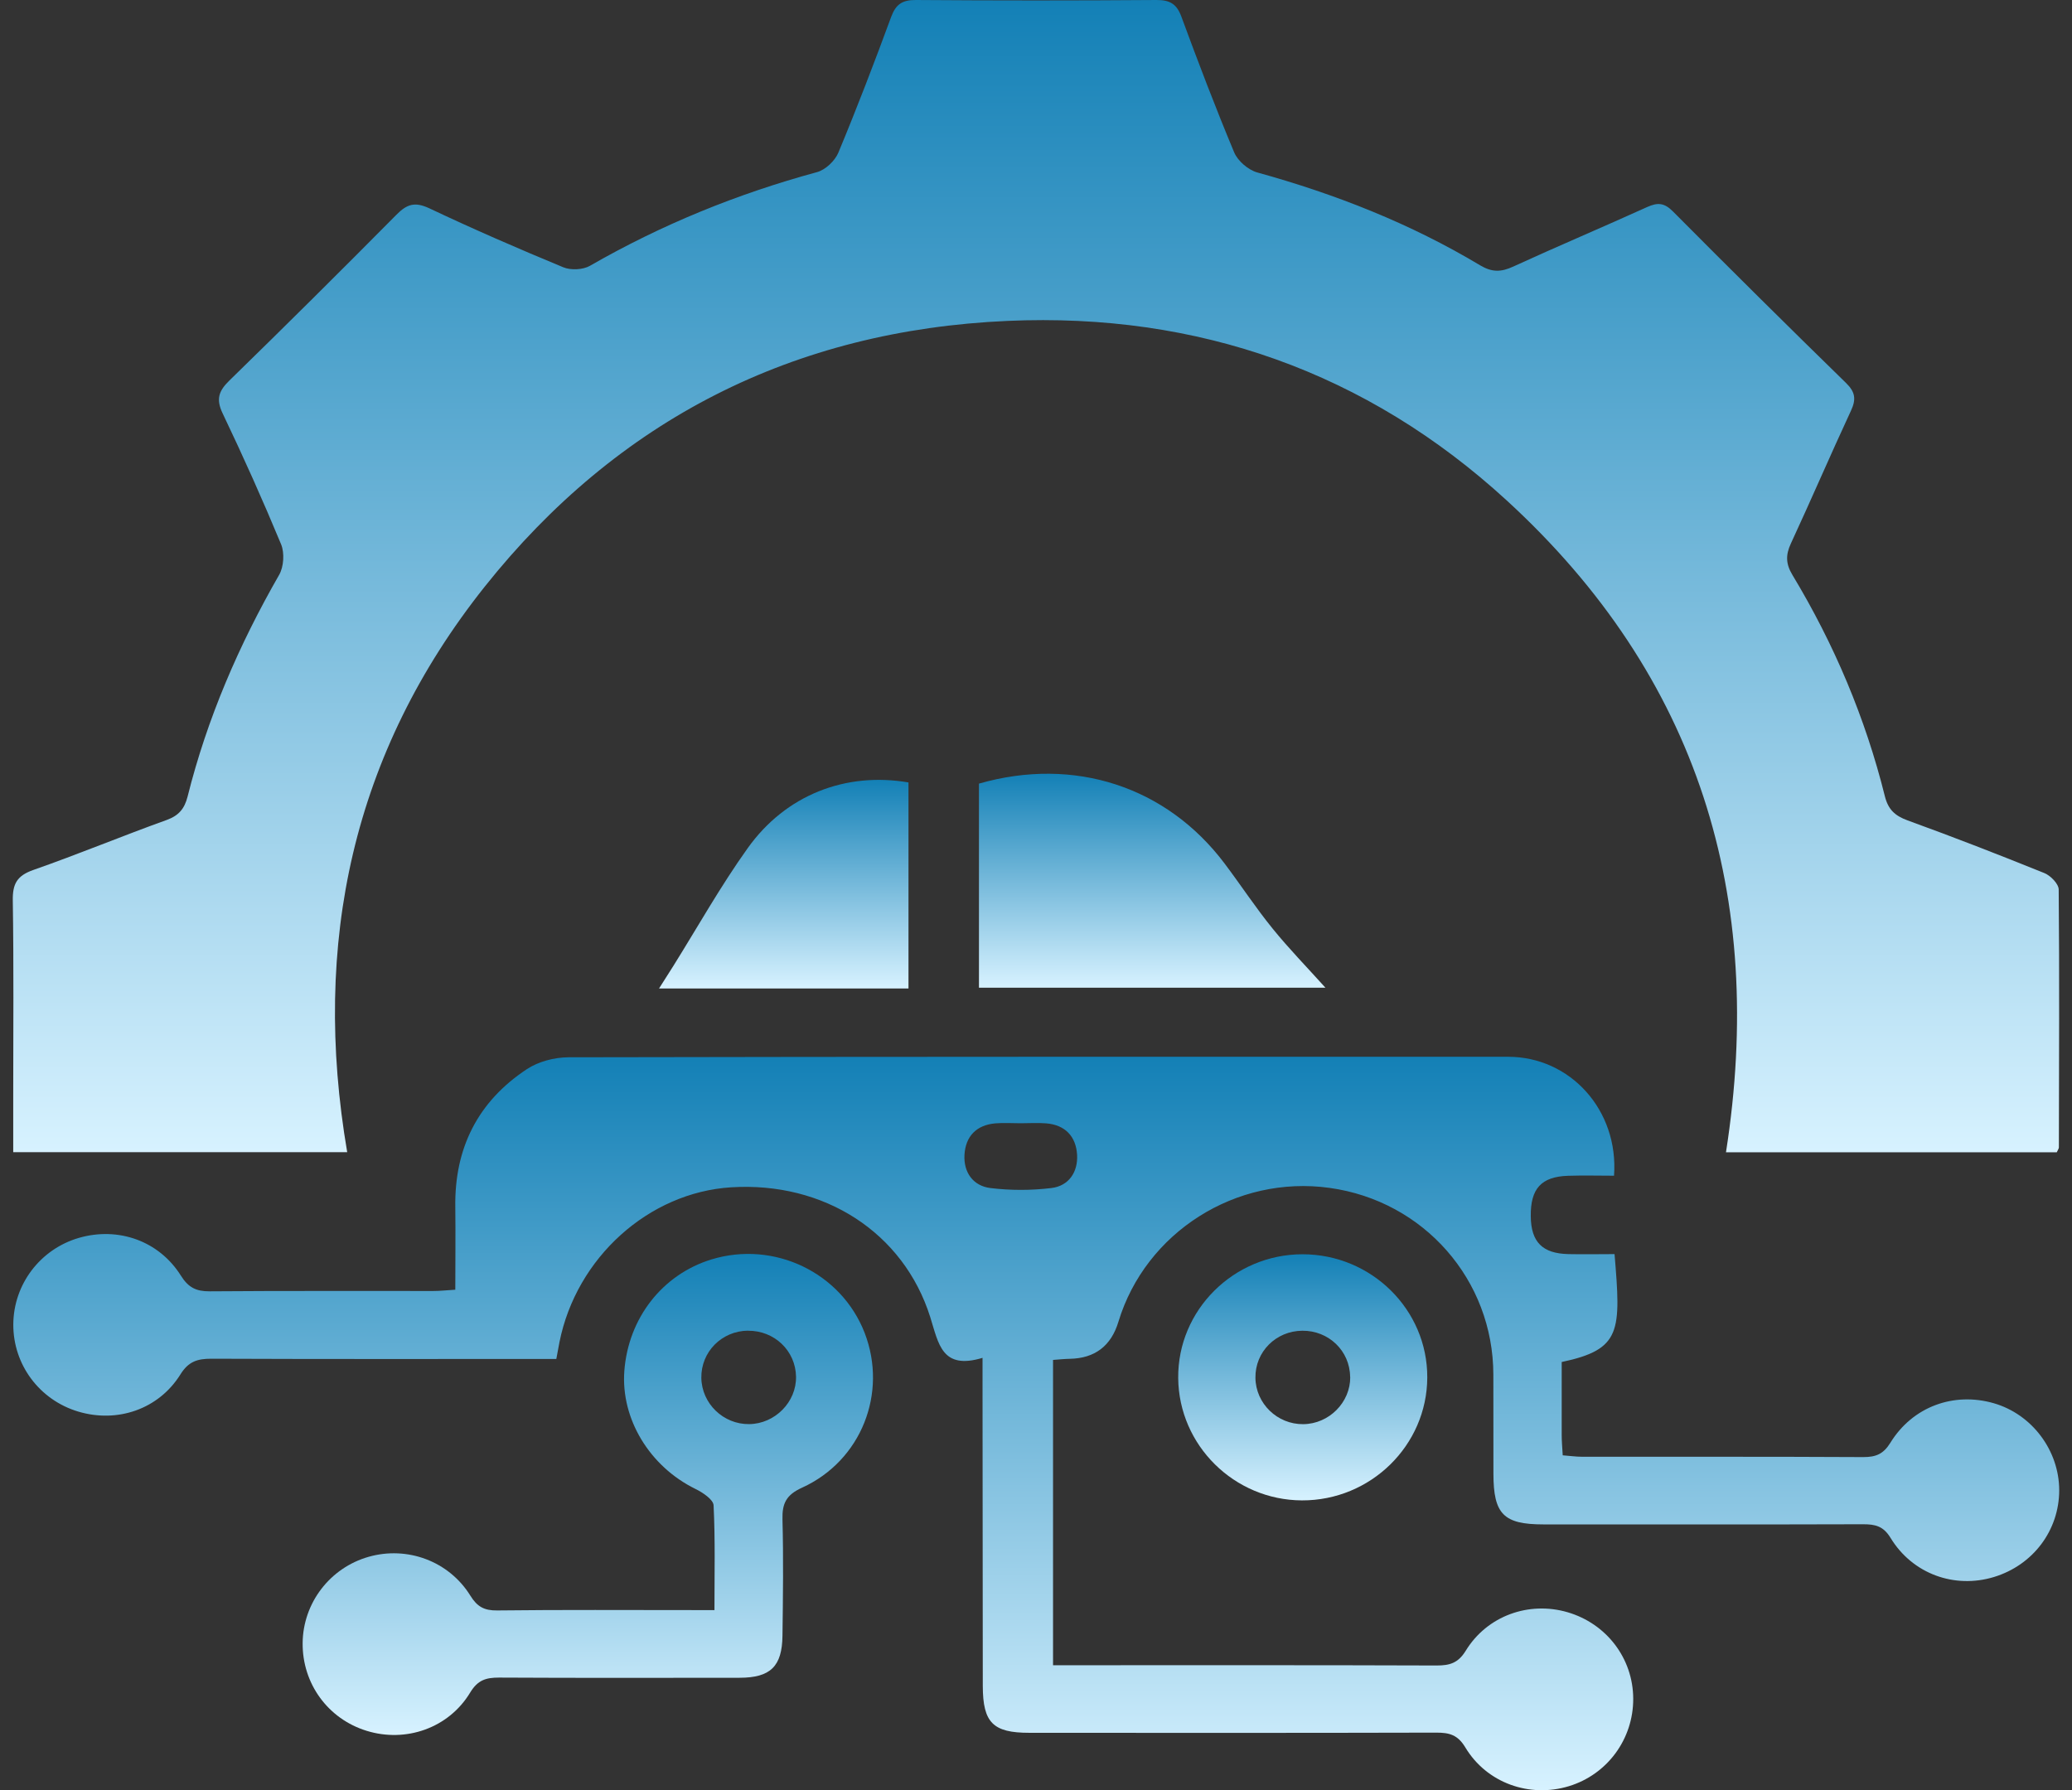
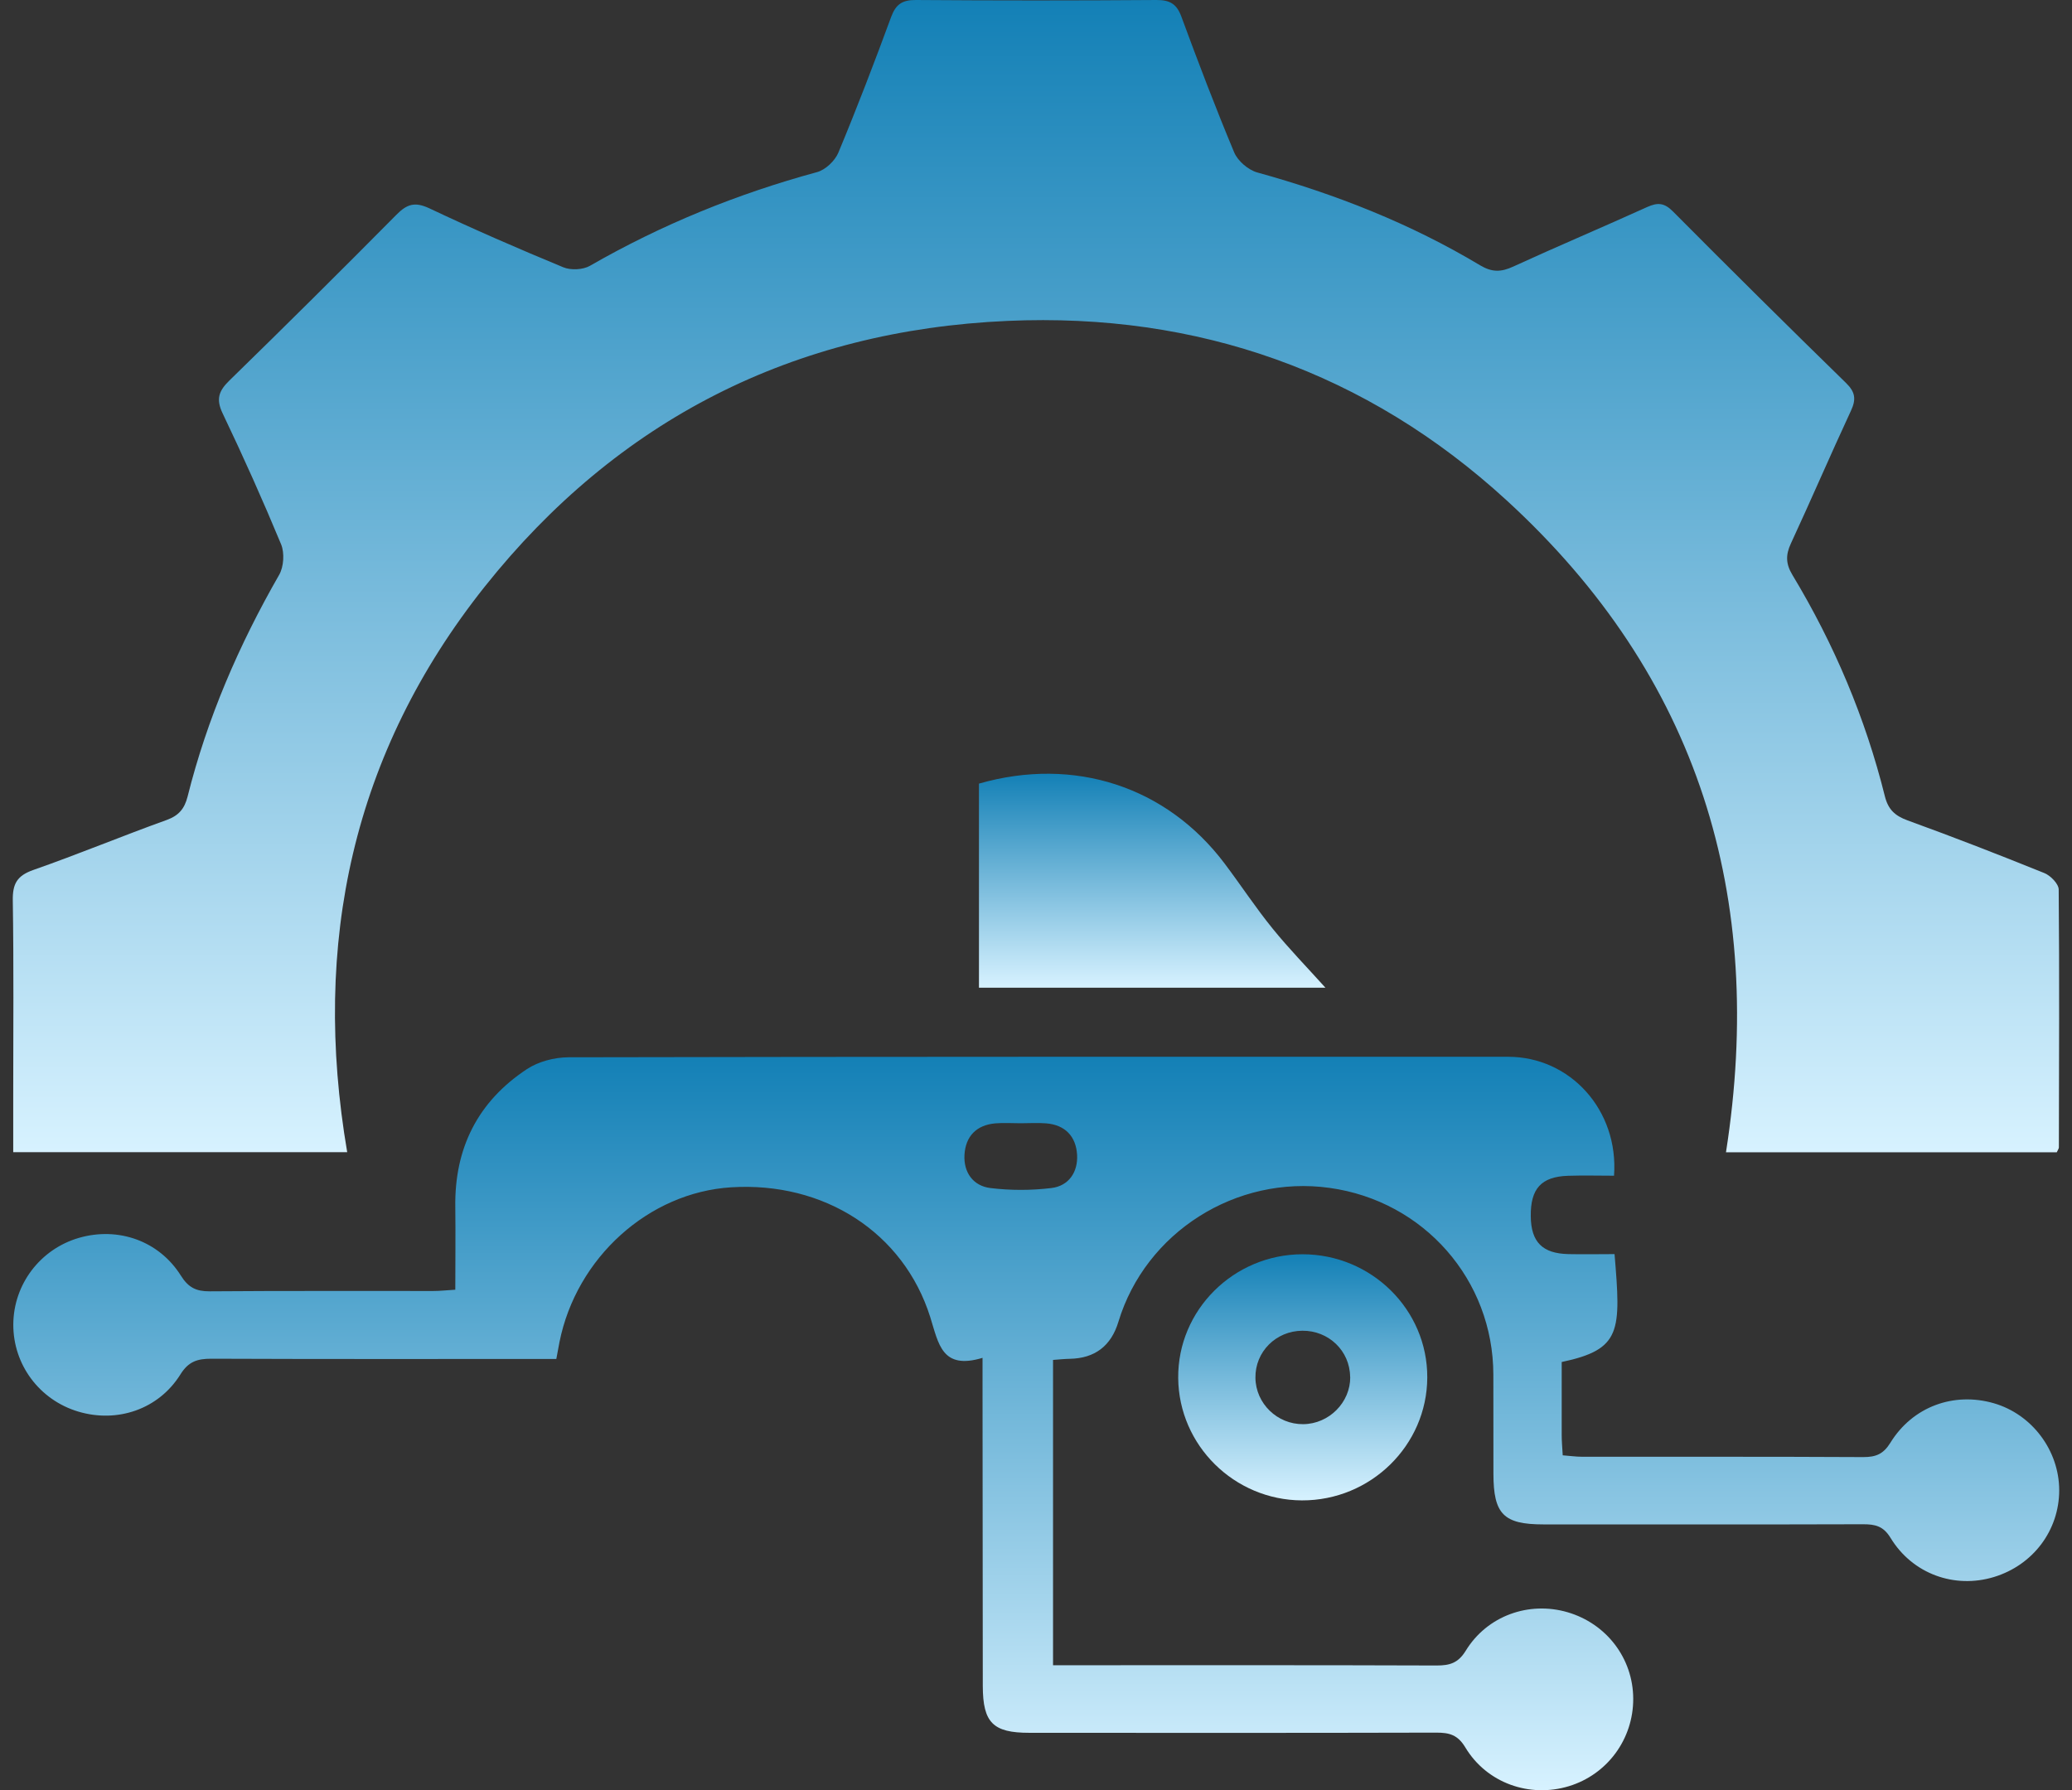
<svg xmlns="http://www.w3.org/2000/svg" width="81" height="70" viewBox="0 0 81 70" fill="none">
  <rect x="0" y="0" width="81" height="70" fill="#333333" stroke="none" />
  <g id="_åå±¤_1" clip-path="url(#clip0_221_1630)">
    <path id="Vector" d="M80.397 45.051H67.473C69.036 35.068 66.41 26.447 58.899 19.563C53.43 14.55 46.835 12.218 39.394 12.546C31.022 12.913 24.148 16.408 18.955 22.929C13.78 29.433 12.181 36.886 13.573 45.047H0.517C0.517 44.28 0.517 43.543 0.517 42.809C0.517 40.276 0.54 37.74 0.5 35.207C0.49 34.555 0.663 34.238 1.303 34.013C3.053 33.401 4.769 32.687 6.515 32.059C6.992 31.887 7.212 31.616 7.332 31.149C8.098 28.084 9.341 25.214 10.914 22.473C11.094 22.158 11.127 21.619 10.991 21.285C10.274 19.556 9.508 17.846 8.701 16.157C8.438 15.604 8.551 15.284 8.965 14.88C11.161 12.738 13.34 10.575 15.5 8.393C15.906 7.982 16.216 7.88 16.776 8.141C18.502 8.958 20.255 9.719 22.018 10.449C22.311 10.572 22.788 10.549 23.061 10.393C25.86 8.783 28.823 7.576 31.942 6.729C32.269 6.64 32.639 6.289 32.772 5.972C33.502 4.219 34.182 2.444 34.838 0.661C35.018 0.175 35.265 -0.003 35.798 5.14638e-05C38.934 0.023 42.073 0.023 45.209 5.14638e-05C45.732 -0.003 45.999 0.152 46.182 0.648C46.839 2.43 47.515 4.206 48.248 5.959C48.388 6.293 48.795 6.643 49.148 6.742C52.211 7.589 55.14 8.74 57.862 10.373C58.329 10.651 58.682 10.641 59.155 10.423C60.892 9.626 62.651 8.885 64.391 8.095C64.801 7.91 65.061 7.926 65.397 8.264C67.637 10.519 69.896 12.757 72.172 14.979C72.532 15.333 72.565 15.614 72.359 16.058C71.559 17.78 70.809 19.526 70.009 21.252C69.803 21.695 69.809 22.046 70.069 22.476C71.702 25.184 72.922 28.067 73.685 31.133C73.815 31.649 74.075 31.893 74.572 32.075C76.368 32.727 78.147 33.418 79.92 34.135C80.163 34.234 80.477 34.555 80.48 34.777C80.51 38.136 80.493 41.496 80.487 44.859C80.487 44.909 80.447 44.955 80.403 45.054L80.397 45.051Z" fill="url(#paint0_linear_221_1630)" />
    <path id="Vector_2" d="M38.417 53.086C36.817 53.572 36.694 52.54 36.367 51.499C35.321 48.175 32.205 46.195 28.586 46.42C25.357 46.621 22.531 49.171 21.871 52.474C21.834 52.659 21.801 52.845 21.748 53.132H20.758C16.593 53.132 12.427 53.139 8.261 53.122C7.718 53.122 7.368 53.228 7.052 53.737C6.198 55.103 4.585 55.645 3.059 55.189C1.543 54.736 0.513 53.354 0.52 51.783C0.527 50.216 1.57 48.837 3.086 48.397C4.619 47.954 6.215 48.51 7.072 49.875C7.365 50.341 7.668 50.49 8.198 50.487C11.114 50.464 14.03 50.477 16.946 50.474C17.189 50.474 17.436 50.447 17.799 50.424C17.799 49.326 17.812 48.261 17.799 47.2C17.762 44.902 18.672 43.07 20.598 41.8C21.048 41.503 21.671 41.34 22.218 41.337C34.465 41.311 46.712 41.317 58.955 41.317C61.385 41.317 63.284 43.404 63.097 45.967C62.501 45.967 61.898 45.95 61.295 45.97C60.248 46.006 59.828 46.476 59.842 47.554C59.852 48.559 60.295 49.009 61.315 49.032C61.918 49.045 62.524 49.032 63.117 49.032C63.367 52.048 63.394 52.755 61.051 53.251C61.051 54.194 61.051 55.153 61.051 56.112C61.051 56.353 61.075 56.598 61.091 56.899C61.365 56.919 61.605 56.955 61.844 56.955C65.51 56.958 69.176 56.948 72.842 56.968C73.335 56.968 73.625 56.852 73.901 56.406C74.771 54.994 76.377 54.412 77.941 54.862C79.433 55.292 80.496 56.704 80.5 58.261C80.5 59.832 79.48 61.191 77.947 61.657C76.411 62.123 74.768 61.541 73.908 60.129C73.625 59.663 73.305 59.594 72.835 59.594C68.669 59.607 64.504 59.6 60.338 59.6C58.779 59.6 58.385 59.2 58.382 57.626C58.382 56.33 58.382 55.037 58.379 53.741C58.372 50.041 55.666 46.955 51.977 46.443C48.321 45.934 44.782 48.179 43.722 51.677C43.436 52.625 42.8 53.108 41.816 53.126C41.626 53.129 41.433 53.149 41.166 53.169V65.106H42.003C46.725 65.106 51.444 65.099 56.166 65.116C56.672 65.116 57.002 65.023 57.299 64.54C58.135 63.172 59.768 62.593 61.278 63.033C62.804 63.479 63.841 64.838 63.847 66.412C63.854 67.993 62.834 69.378 61.331 69.835C59.795 70.301 58.122 69.716 57.282 68.317C56.986 67.824 56.656 67.741 56.153 67.741C50.847 67.755 45.545 67.751 40.24 67.748C38.82 67.748 38.424 67.355 38.42 65.919C38.414 62.008 38.414 58.096 38.41 54.181C38.41 53.856 38.41 53.536 38.41 53.076L38.417 53.086ZM39.903 43.916C39.573 43.916 39.237 43.893 38.91 43.92C38.164 43.986 37.747 44.432 37.704 45.147C37.664 45.828 38.034 46.363 38.714 46.449C39.5 46.545 40.313 46.545 41.1 46.449C41.789 46.367 42.146 45.815 42.106 45.143C42.063 44.439 41.646 43.979 40.896 43.92C40.566 43.893 40.233 43.916 39.903 43.916Z" fill="url(#paint1_linear_221_1630)" />
-     <path id="Vector_3" d="M27.93 62.957C27.93 61.542 27.963 60.196 27.896 58.856C27.887 58.628 27.473 58.354 27.19 58.215C25.4 57.339 24.267 55.48 24.407 53.599C24.564 51.532 25.894 49.829 27.81 49.241C30.256 48.49 32.889 49.753 33.802 52.114C34.708 54.462 33.672 57.111 31.352 58.165C30.732 58.447 30.573 58.784 30.589 59.406C30.629 60.92 30.609 62.434 30.589 63.949C30.576 65.153 30.119 65.592 28.92 65.596C25.784 65.599 22.645 65.606 19.509 65.589C18.999 65.589 18.679 65.682 18.382 66.171C17.542 67.566 15.863 68.145 14.33 67.669C12.82 67.203 11.817 65.824 11.831 64.24C11.844 62.676 12.897 61.297 14.41 60.867C15.919 60.437 17.549 61.032 18.389 62.388C18.655 62.818 18.929 62.97 19.435 62.964C21.988 62.934 24.544 62.95 27.097 62.95H27.923L27.93 62.957ZM29.243 52.025C28.213 52.035 27.403 52.855 27.417 53.87C27.433 54.875 28.276 55.692 29.29 55.679C30.296 55.666 31.136 54.816 31.119 53.824C31.102 52.809 30.273 52.018 29.239 52.028L29.243 52.025Z" fill="url(#paint2_linear_221_1630)" />
    <path id="Vector_4" d="M38.27 38.616V30.637C41.993 29.569 45.609 30.749 47.878 33.768C48.508 34.605 49.084 35.484 49.744 36.298C50.381 37.085 51.091 37.812 51.814 38.616H38.27Z" fill="url(#paint3_linear_221_1630)" />
    <path id="Vector_5" d="M50.917 49.038C53.61 49.038 55.806 51.201 55.796 53.856C55.786 56.511 53.583 58.671 50.894 58.661C48.248 58.648 46.082 56.508 46.059 53.876C46.035 51.224 48.225 49.042 50.917 49.038ZM52.78 53.83C52.77 52.815 51.941 52.018 50.911 52.028C49.881 52.034 49.065 52.851 49.078 53.866C49.088 54.871 49.931 55.691 50.947 55.681C51.957 55.672 52.794 54.828 52.784 53.833L52.78 53.83Z" fill="url(#paint4_linear_221_1630)" />
-     <path id="Vector_6" d="M35.511 38.646H25.764C25.984 38.299 26.154 38.034 26.32 37.77C27.283 36.228 28.173 34.638 29.23 33.16C30.716 31.077 33.062 30.171 35.515 30.591V38.646H35.511Z" fill="url(#paint5_linear_221_1630)" />
  </g>
  <defs>
    <linearGradient id="paint0_linear_221_1630" x1="40.498" y1="0" x2="40.498" y2="45.054" gradientUnits="userSpaceOnUse">
      <stop stop-color="#1380B6" />
      <stop offset="1" stop-color="#D7F2FF" />
    </linearGradient>
    <linearGradient id="paint1_linear_221_1630" x1="40.51" y1="41.317" x2="40.51" y2="69.992" gradientUnits="userSpaceOnUse">
      <stop stop-color="#1380B6" />
      <stop offset="1" stop-color="#D7F2FF" />
    </linearGradient>
    <linearGradient id="paint2_linear_221_1630" x1="22.979" y1="49.024" x2="22.979" y2="67.833" gradientUnits="userSpaceOnUse">
      <stop stop-color="#1380B6" />
      <stop offset="1" stop-color="#D7F2FF" />
    </linearGradient>
    <linearGradient id="paint3_linear_221_1630" x1="45.042" y1="30.25" x2="45.042" y2="38.616" gradientUnits="userSpaceOnUse">
      <stop stop-color="#1380B6" />
      <stop offset="1" stop-color="#D7F2FF" />
    </linearGradient>
    <linearGradient id="paint4_linear_221_1630" x1="50.927" y1="49.038" x2="50.927" y2="58.661" gradientUnits="userSpaceOnUse">
      <stop stop-color="#1380B6" />
      <stop offset="1" stop-color="#D7F2FF" />
    </linearGradient>
    <linearGradient id="paint5_linear_221_1630" x1="30.639" y1="30.49" x2="30.639" y2="38.646" gradientUnits="userSpaceOnUse">
      <stop stop-color="#1380B6" />
      <stop offset="1" stop-color="#D7F2FF" />
    </linearGradient>
    <clipPath id="clip0_221_1630">
      <rect width="80" height="70" fill="white" transform="translate(0.5)" />
    </clipPath>
  </defs>
</svg>